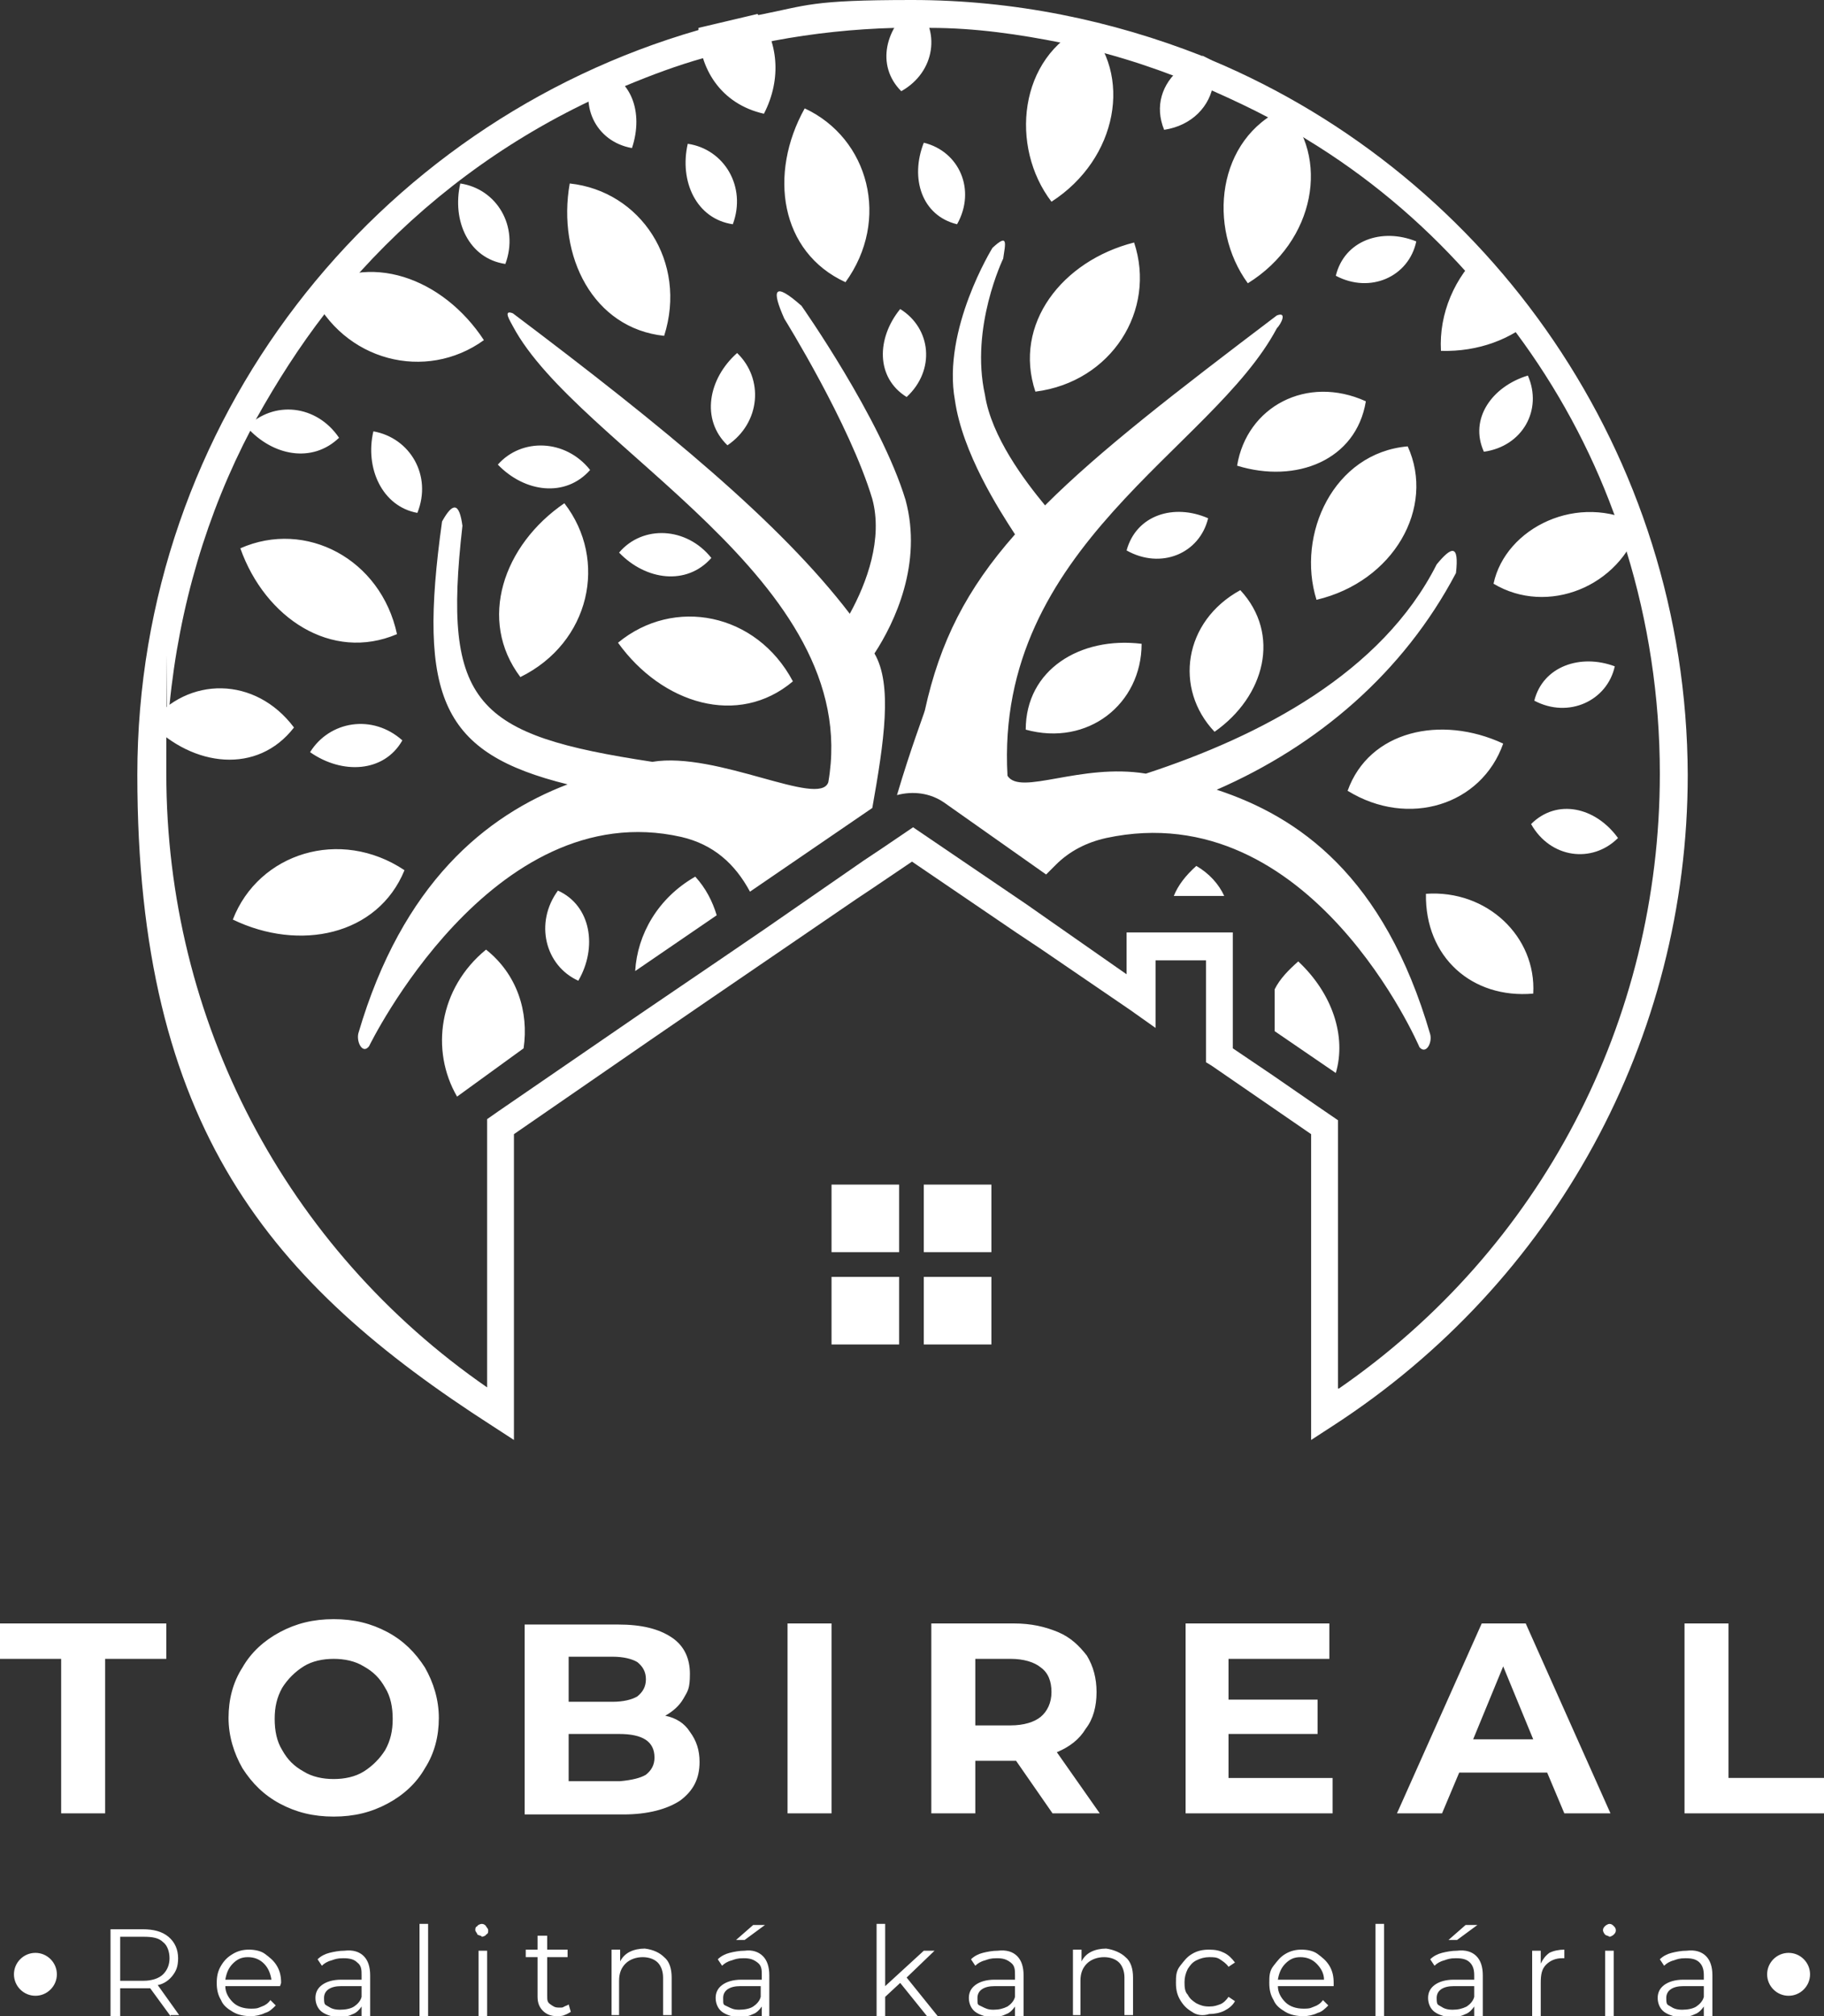
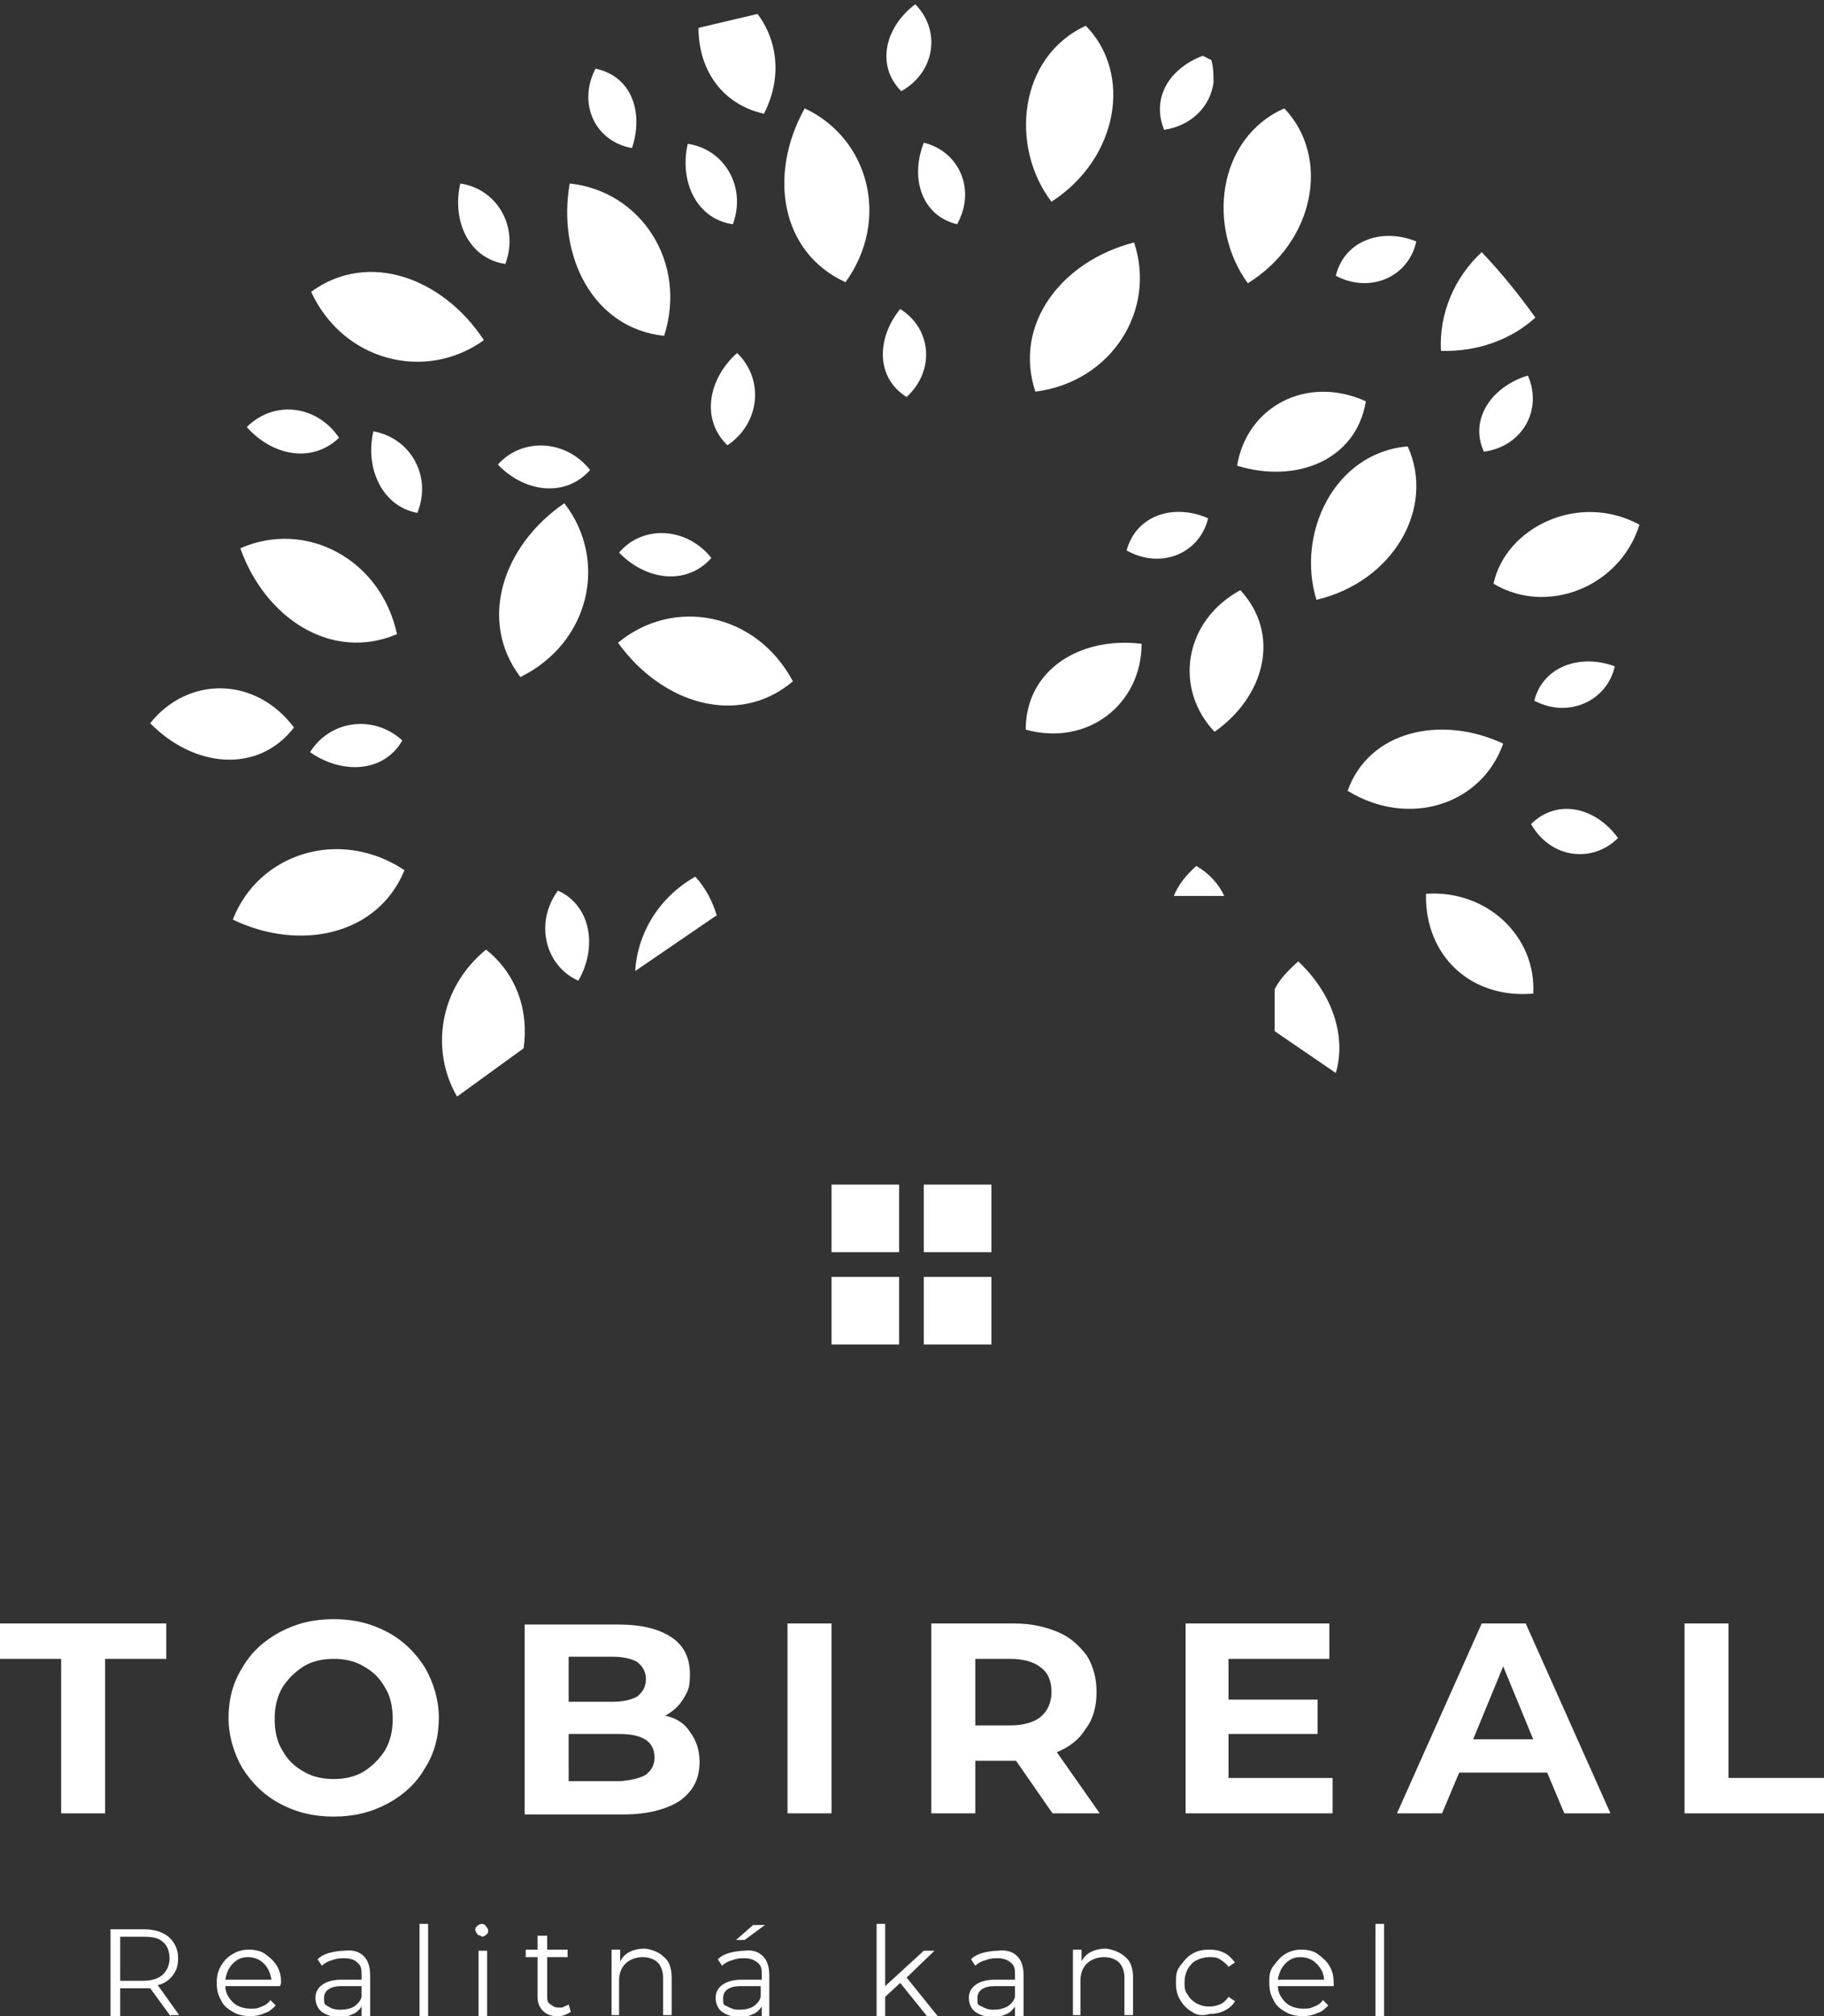
<svg xmlns="http://www.w3.org/2000/svg" viewBox="0 0 170 187.9">
  <rect x="0" y="0" width="170" height="187.9" fill="#333333" stroke="none" />
  <defs>
    <style>      .cls-1 {        fill: #fff;      }    </style>
  </defs>
  <g>
    <g id="Layer_1">
      <path class="cls-1" d="M5.7,154.6H0v-3.3h15.5v3.3h-5.7v14.4h-4.1v-14.4ZM33.9,165.1c.8-.5,1.5-1.2,2-2,.5-.9.7-1.8.7-2.9s-.2-2.1-.7-2.9c-.5-.9-1.1-1.5-2-2-.8-.5-1.8-.7-2.8-.7s-2,.2-2.8.7-1.5,1.2-2,2c-.5.9-.7,1.8-.7,2.9s.2,2.1.7,2.9c.5.9,1.1,1.5,2,2,.8.5,1.8.7,2.8.7s2-.2,2.8-.7M26.1,168.1c-1.5-.8-2.6-1.9-3.5-3.3-.8-1.4-1.3-3-1.3-4.7s.4-3.3,1.3-4.7c.8-1.4,2-2.5,3.5-3.3s3.1-1.2,5-1.2,3.5.4,5,1.2,2.6,1.9,3.5,3.3c.8,1.4,1.3,3,1.3,4.7s-.4,3.3-1.3,4.7c-.8,1.4-2,2.5-3.5,3.3s-3.1,1.2-5,1.2-3.5-.4-5-1.2M60.2,165.4c.5-.4.8-.9.8-1.6,0-1.5-1.1-2.2-3.3-2.2h-4.7v4.4h4.8c1.1-.1,1.9-.3,2.4-.6M53,154.4v4.2h4.1c1,0,1.8-.2,2.3-.5.5-.4.8-.9.8-1.6s-.3-1.2-.8-1.6c-.5-.3-1.3-.5-2.3-.5h-4.1ZM64.3,161.4c.6.8.9,1.7.9,2.8,0,1.6-.6,2.7-1.8,3.6-1.2.8-3,1.3-5.3,1.3h-9.2v-17.7h8.7c2.2,0,3.8.4,5,1.2s1.7,2,1.7,3.4-.2,1.6-.6,2.3-1,1.2-1.7,1.6c1,.2,1.8.7,2.3,1.5M73.4,151.3h4.1v17.7h-4.1v-17.7ZM97,155.4c-.6-.5-1.6-.8-2.8-.8h-3.3v6.2h3.3c1.2,0,2.2-.3,2.8-.8.6-.5,1-1.3,1-2.3s-.3-1.8-1-2.3M98.1,169l-3.4-4.9h-3.8v4.9h-4.1v-17.7h7.7c1.6,0,2.9.3,4.1.8s2,1.3,2.7,2.2c.6,1,.9,2.1.9,3.4s-.3,2.5-1,3.4c-.6,1-1.5,1.7-2.7,2.2l4,5.7h-4.4ZM124.2,165.7v3.3h-13.7v-17.7h13.4v3.3h-9.4v3.8h8.3v3.2h-8.3v4.1h9.7ZM142.9,162.1l-2.8-6.8-2.8,6.8h5.6ZM144.2,165.2h-8.2l-1.6,3.8h-4.2l7.9-17.7h4.1l7.9,17.7h-4.3l-1.6-3.8h0ZM157,151.3h4.1v14.4h8.9v3.3h-13v-17.7ZM15.2,184c.4-.4.6-.9.6-1.5s-.2-1.2-.6-1.5c-.4-.4-1-.5-1.8-.5h-2.2v4.1h2.2c.7,0,1.4-.2,1.8-.6M15.9,187.9l-1.9-2.6h-2.8v2.6h-.9v-8.1h3c1,0,1.8.2,2.4.7s.9,1.2.9,2-.2,1.2-.5,1.6c-.3.4-.8.8-1.4.9l2,2.8h-.8ZM21.7,183c-.4.4-.6.9-.7,1.5h4.3c-.1-.6-.3-1.1-.7-1.5-.4-.4-.9-.6-1.5-.6s-1,.2-1.4.6M26.1,185.1h-5.1c0,.6.3,1.1.7,1.5.4.4,1,.6,1.7.6s.7-.1,1-.2c.3-.1.6-.3.8-.6l.5.5c-.3.3-.6.6-1,.7-.4.2-.9.3-1.3.3-.6,0-1.2-.1-1.7-.4-.5-.3-.9-.6-1.1-1.1-.3-.5-.4-1-.4-1.6s.1-1.1.4-1.6.6-.8,1.1-1.1,1-.4,1.5-.4,1.1.1,1.5.4c.4.3.8.6,1.1,1.1.3.5.4,1,.4,1.6,0,0-.1.3-.1.3ZM33,187c.3-.2.6-.5.7-.9v-1h-1.9c-1,0-1.6.4-1.6,1.1s.1.6.4.8.6.3,1.1.3,1-.1,1.3-.3M33.9,182.3c.4.4.6,1,.6,1.8v3.8h-.8v-.9c-.2.3-.5.6-.8.7-.4.2-.8.3-1.3.3s-1.2-.2-1.6-.5-.6-.8-.6-1.3.2-.9.6-1.2,1-.5,1.8-.5h1.9v-.4c0-.5,0-.9-.4-1.2-.3-.3-.7-.4-1.3-.4s-.8.1-1.1.2c-.4.1-.7.3-.9.5l-.4-.6c.3-.3.7-.5,1.1-.6s.9-.2,1.4-.2c.8-.1,1.4.1,1.8.5M39.1,179.3h.8v8.6h-.8v-8.6ZM44.6,181.8h.8v6.1h-.8v-6.1ZM44.5,180.3c0-.1-.2-.3-.2-.4,0-.2,0-.3.2-.4,0-.1.3-.2.4-.2.2,0,.3.1.4.2,0,.1.2.2.2.4s0,.3-.2.4c0,.1-.3.2-.4.2,0-.1-.2-.1-.4-.2M53.2,187.5c-.2.1-.3.2-.6.3-.2.1-.5.1-.7.1-.6,0-1-.2-1.3-.5s-.5-.7-.5-1.3v-3.7h-1.1v-.7h1.1v-1.3h.9v1.3h1.9v.7h-1.9v3.6c0,.4,0,.6.3.8s.4.3.8.3.3,0,.5-.1.3-.1.4-.2l.2.7h0ZM61.9,182.4c.5.4.7,1.1.7,1.9v3.5h-.8v-3.5c0-.6-.2-1.1-.5-1.4-.3-.3-.8-.5-1.4-.5s-1.2.2-1.6.6c-.4.4-.6.9-.6,1.6v3.2h-.7v-6.1h.8v1.1c.2-.4.5-.7.9-.9s.9-.3,1.4-.3c.8.1,1.4.4,1.8.8M70.2,179.4h1.1l-1.9,1.4h-.8s1.6-1.4,1.6-1.4ZM70.2,187c.3-.2.6-.5.7-.9v-1h-1.9c-1,0-1.6.4-1.6,1.1s0,.6.4.8.6.3,1.1.3,1-.1,1.3-.3M71.1,182.3c.4.4.6,1,.6,1.8v3.8h-.7v-.9c-.2.3-.5.6-.8.7-.4.2-.8.3-1.3.3s-1.2-.2-1.6-.5-.6-.8-.6-1.3.2-.9.6-1.2,1-.5,1.8-.5h1.9v-.4c0-.5,0-.9-.4-1.2s-.7-.4-1.3-.4-.8.1-1.1.2c-.4.1-.7.3-.9.5l-.4-.6c.3-.3.7-.5,1.1-.6s.9-.2,1.4-.2c.7-.1,1.3.1,1.7.5M83.9,184.8l-1.4,1.3v1.8h-.8v-8.6h.8v5.8l3.6-3.3h1l-2.6,2.5,2.9,3.6h-1l-2.5-3.1ZM93.9,187c.3-.2.6-.5.7-.9v-1h-1.9c-1,0-1.6.4-1.6,1.1s0,.6.4.8.6.3,1.1.3.9-.1,1.3-.3M94.8,182.3c.4.4.6,1,.6,1.8v3.8h-.8v-.9c-.2.3-.5.6-.8.7-.4.2-.8.3-1.3.3s-1.2-.2-1.6-.5-.6-.8-.6-1.3.2-.9.6-1.2,1-.5,1.8-.5h1.9v-.4c0-.5,0-.9-.4-1.2s-.7-.4-1.3-.4-.8.1-1.1.2c-.4.1-.7.3-.9.5l-.4-.6c.3-.3.7-.5,1.1-.6s.9-.2,1.4-.2c.8-.1,1.4.1,1.8.5M104.9,182.4c.5.4.7,1.1.7,1.9v3.5h-.8v-3.5c0-.6-.2-1.1-.5-1.4-.3-.3-.8-.5-1.4-.5s-1.2.2-1.6.6c-.4.4-.6.9-.6,1.6v3.2h-.7v-6.1h.8v1.1c.2-.4.5-.7.9-.9s.9-.3,1.4-.3c.7.1,1.4.4,1.8.8M111.1,187.5c-.5-.3-.8-.6-1.1-1.1-.3-.5-.4-1-.4-1.6s0-1.1.4-1.6.6-.8,1.1-1.1,1-.4,1.6-.4,1,.1,1.4.3.7.5,1,.9l-.6.4c-.2-.3-.5-.5-.8-.7s-.6-.2-1-.2-.8.1-1.2.3c-.4.2-.6.5-.8.8-.2.4-.3.8-.3,1.2s0,.9.3,1.2c.2.4.5.6.8.8.4.2.7.3,1.2.3s.7-.1,1-.2c.3-.1.6-.4.8-.7l.6.4c-.2.4-.6.7-1,.9s-.9.3-1.4.3c-.6.2-1.2.1-1.6-.2M119.8,183c-.4.4-.6.9-.7,1.5h4.3c0-.6-.3-1.1-.7-1.5-.4-.4-.9-.6-1.5-.6s-1,.2-1.4.6M124.2,185.1h-5.1c0,.6.3,1.1.7,1.5.4.4,1,.6,1.7.6s.7-.1,1-.2c.3-.1.6-.3.8-.6l.5.5c-.3.3-.6.6-1,.7-.4.2-.9.3-1.3.3-.6,0-1.2-.1-1.7-.4-.5-.3-.9-.6-1.1-1.1-.3-.5-.4-1-.4-1.6s0-1.1.4-1.6.6-.8,1.1-1.1,1-.4,1.5-.4,1.1.1,1.5.4c.4.3.8.6,1.1,1.1.3.5.4,1,.4,1.6v.3ZM128.2,179.3h.8v8.6h-.8v-8.6Z" />
      <g>
-         <path class="cls-1" d="M136.6,179.4h1.1l-1.9,1.4h-.8l1.6-1.4h0ZM136.7,187c.3-.2.6-.5.7-.9v-1h-1.9c-1,0-1.6.4-1.6,1.1s.1.6.4.8c.3.2.6.3,1.1.3s.9-.1,1.3-.3M137.6,182.3c.4.4.6,1,.6,1.8v3.8h-.8v-.9c-.2.3-.5.6-.8.7-.4.2-.8.3-1.3.3s-1.2-.2-1.6-.5c-.4-.3-.6-.8-.6-1.3s.2-.9.6-1.2c.4-.3,1-.5,1.8-.5h1.9v-.4c0-.5-.1-.9-.4-1.2-.3-.3-.7-.4-1.3-.4s-.8.1-1.1.2c-.4.1-.7.3-.9.5l-.4-.6c.3-.3.7-.5,1.1-.6.4-.1.9-.2,1.4-.2.8-.1,1.4.1,1.8.5M144.4,182c.4-.2.9-.3,1.4-.3v.8h-.2c-.6,0-1.1.2-1.5.6-.4.4-.5.9-.5,1.7v3.1h-.8v-6.1h.8v1.2c.2-.4.4-.7.8-1M149.6,181.8h.8v6.1h-.8v-6.1ZM149.6,180.3c-.1-.1-.2-.3-.2-.4,0-.2.1-.3.2-.4s.3-.2.4-.2c.2,0,.3.1.4.2s.2.2.2.4-.1.3-.2.4-.3.2-.4.2c-.1-.1-.3-.1-.4-.2M158.1,187c.3-.2.6-.5.7-.9v-1h-1.9c-1,0-1.6.4-1.6,1.1s.1.6.4.8c.3.2.6.3,1.1.3s1-.1,1.3-.3M159,182.3c.4.4.6,1,.6,1.8v3.8h-.8v-.9c-.2.3-.5.6-.8.7-.4.2-.8.3-1.3.3s-1.2-.2-1.6-.5c-.4-.3-.6-.8-.6-1.3s.2-.9.6-1.2c.4-.3,1-.5,1.8-.5h1.9v-.4c0-.5-.1-.9-.4-1.2-.3-.3-.7-.4-1.3-.4s-.8.1-1.1.2c-.4.1-.7.3-.9.5l-.4-.6c.3-.3.7-.5,1.1-.6.4-.1.9-.2,1.4-.2.8-.1,1.4.1,1.8.5M5.3,184c0-1.1-.9-2-2-2s-2,.9-2,2,.9,2,2,2,2-.9,2-2M168.7,184c0-1.1-.9-2-2-2s-2,.9-2,2,.9,2,2,2,2-.9,2-2M81.5,60.9c1.7,2.9.9,8.2-.2,14.4l-11.4,7.8c-1.4-2.6-3.4-4.4-6.4-5.1-17.7-4-29.1,19.5-29.1,19.5-.6.8-1.2-.4-1-1.2,4.1-14,11.9-20.3,19.5-23.2-11.7-2.9-14-8-11.7-24.5,1-1.8,1.6-1.8,1.9.4-1.9,16.7,1.2,19.5,17.7,22,6-1,15.6,4.3,16.4,1.9,3.3-18.9-23.4-31.2-29.4-42.5-.2-.4-1-1.6,0-1.2,14.2,10.7,24.9,19.5,31.4,28,1.6-2.9,3.1-7,2.1-10.7-2.1-7-8.2-16.8-8.2-16.8-1.2-2.7-1-3.5,1.6-1.2,0,0,7.4,10.5,9.7,18.1,1.6,5.9-1,11.4-2.9,14.3M113.4,73.6c7.6,2.5,15.6,8,19.9,22.8.2.8-.4,1.9-1,1.2,0,0-10.1-23.6-29.2-19.5-1.8.4-3.4,1.2-4.7,2.5l-.9.9-9.5-6.7c-1.3-.9-2.9-1.1-4.4-.7,1.3-4.4,2.5-7.5,2.6-7.9,1.4-6.4,3.9-11.3,8.4-16.4-1.5-2.3-4.9-7.6-5.6-12.5-1.2-6.6,3.5-14.2,3.5-14.2,1.5-1.4,1.2-.4,1,1,0,0-3.1,6.4-1.7,12.7.6,3.9,3.7,8,5.6,10.3,5.1-5.1,12.1-10.5,21.6-17.7,1-.4.4.8,0,1.2-6,11.3-26.3,20.3-25.1,41.7,1.2,1.9,6.8-1.2,12.9-.2,10.7-3.5,22-9.4,27.1-19.5,1.4-1.7,2.1-1.9,1.8.8-4.9,9.3-12.9,16.1-22.3,20.2" />
        <path class="cls-1" d="M115.6,55c-5.3,2.9-6.2,9.2-2.4,13.2,4.7-3.3,6.2-9.1,2.4-13.2M27.4,67.8c-3.6-4.8-9.9-4.8-13.4-.4,4,4.1,10,4.8,13.4.4M70.6,1.3c1.9,2.5,2.3,6,.6,9.3-4-.9-6.1-4.2-6.1-8,0,0,5.5-1.3,5.5-1.3ZM95.6,68c5.8,1.6,10.8-2.4,10.8-8-5.7-.7-10.8,2.4-10.8,8M127.3,37.4c-5.5-2.5-11.1.5-12,6,5.5,1.7,11.1-.5,12-6M105,51.3c3.2,1.8,6.8.3,7.6-3-3.2-1.4-6.7-.3-7.6,3M142.7,76.8c1.8,3.2,5.7,3.7,8.1,1.3-2.1-2.9-5.7-3.7-8.1-1.3M143,65.3c3.2,1.7,6.8,0,7.5-3.2-3.2-1.2-6.7,0-7.5,3.2M138.3,42.1c3.6-.5,5.5-3.9,4.1-7.1-3.3,1-5.5,4-4.1,7.1M124.5,25.7c3.2,1.7,6.8.1,7.5-3.2-3.2-1.3-6.7-.1-7.5,3.2M112.1,5.2c-.8.3-1.5.7-2.1,1.2-1.7,1.4-2.4,3.5-1.5,5.7,2.6-.4,4.3-2.2,4.6-4.4,0-.7,0-1.4-.2-2.1,0,0-.8-.4-.8-.4ZM89.2,20.9c1.8-3.2.2-6.8-3.1-7.6-1.3,3.3-.2,6.8,3.1,7.6M84.5,37c2.7-2.5,2.3-6.4-.6-8.2-2.2,2.7-2.3,6.4.6,8.2M84,8.5c3.2-1.8,3.7-5.7,1.3-8.1-2.8,2.1-3.7,5.7-1.3,8.1M55.5,6.4c-1.7,3.3,0,6.8,3.4,7.4,1.1-3.3,0-6.7-3.4-7.4M124.5,100l-5.7-3.9v-3.9c.5-1,1.3-1.8,2.2-2.6,3.2,3,4.5,7,3.5,10.4M61.9,31.3c2.2-6.9-2.2-13.5-8.8-14.2-1.2,6.8,2.2,13.5,8.8,14.2M78.8,26.3c4.2-5.8,2.2-13.4-3.8-16.2-3.4,6.1-2.3,13.4,3.8,16.2M96.5,36.5c7.1-.9,11.3-7.6,9.2-13.9-6.7,1.7-11.3,7.6-9.2,13.9M48.5,63.1c6.5-3.2,8.2-10.9,4.1-16.2-5.7,3.9-8.1,10.9-4.1,16.2M73.9,63.5c-3.4-6.4-11.1-7.9-16.3-3.6,4.1,5.7,11.2,7.9,16.3,3.6M37,59.1c-1.5-7-8.5-10.7-14.6-8,2.3,6.5,8.5,10.6,14.6,8M37.7,81.1c-6-4-13.6-1.6-16,4.6,6.2,3,13.5,1.5,16-4.6M48.8,97.7l-6.2,4.5c-2.5-4.3-1.7-10.1,2.7-13.7,2.9,2.3,4,5.8,3.5,9.2M66.8,85.3l-7.6,5.2c.2-3.4,2.1-6.8,5.6-8.8,1,1.1,1.6,2.3,2,3.6M29,27.2c3,6.5,10.7,8.4,16.1,4.5-3.8-5.8-10.8-8.4-16.1-4.5M67.8,41.5c3.1-2.1,3.4-6.2.9-8.6-2.7,2.4-3.4,6.2-.9,8.6M68.3,20.9c1.3-3.5-.8-7-4.2-7.5-.8,3.5.8,7,4.2,7.5M47.1,24.6c1.3-3.5-.8-7-4.2-7.5-.8,3.5.8,7,4.2,7.5M31.6,40.8c-2.1-3.1-6.1-3.5-8.6-1,2.4,2.7,6.1,3.4,8.6,1M37.5,69c-2.8-2.5-6.8-1.8-8.6,1.1,3,2.1,6.9,1.9,8.6-1.1M52,83c-2.2,3-1.2,7,1.9,8.4,1.8-3.1,1.2-7-1.9-8.4M38.9,47.8c1.4-3.5-.7-7-4.1-7.6-.8,3.4.8,7,4.1,7.6M55,43.8c-2.3-2.9-6.4-3-8.6-.5,2.5,2.6,6.3,3.1,8.6.5M66.3,52c-2.3-2.9-6.4-3.1-8.6-.5,2.5,2.6,6.3,3.1,8.6.5M139.2,54.4c1.1-5.2,7.9-8.6,13.6-5.5-1.8,5.8-8.6,8.5-13.6,5.5M114.1,83.5h-4.7c.4-1,1.1-1.9,2.1-2.8,1.2.7,2.1,1.7,2.6,2.8M142.9,92.6c.3-5.3-4.3-9.7-10-9.3-.1,5.9,4.3,9.8,10,9.3M125.6,73.7c5.7,3.5,12.5,1.3,14.5-4.4-5.8-2.7-12.5-1.2-14.5,4.4M122.7,55.9c7.2-1.7,11.1-8.6,8.5-14.3-6.9.6-10.4,8.2-8.5,14.3M98,18.8c6.2-4,7.6-11.9,3.2-16.4-6.3,2.9-7.1,11.3-3.2,16.4M116.3,26.4c6.3-3.9,7.7-11.8,3.4-16.3-6.3,2.8-7.2,11.1-3.4,16.3M143.1,29.6c-2.2,2-5.3,3.2-8.8,3.1-.2-3.5,1.3-6.9,3.8-9.2,1.9,2,3.5,4,5,6.1" />
      </g>
      <path class="cls-1" d="M77.5,110.4h6.3v6.3h-6.3v-6.3ZM86.1,110.4h6.3v6.3h-6.3v-6.3ZM77.5,119h6.3v6.3h-6.3v-6.3ZM86.1,119h6.3v6.3h-6.3v-6.3Z" />
-       <path class="cls-1" d="M124.7,129.4v-25l-1.9-1.3-4.2-2.9-3.7-2.5v-10.8h-9.9v3.9h0c0,0-7.3-5.1-7.3-5.1l-2-1.4-10.6-7.2-2.8,1.9-1.8,1.2-9.1,6.3-4.1,2.8-7.5,5.1-13.4,9.2-1,.7v25c-18.8-13-29.9-34.2-29.9-57.2s0-2.4.1-3.5c0-1,.1-2,.2-2.9.9-9.2,3.5-17.9,7.6-25.7.2-.3.3-.6.5-1,1.9-3.4,4-6.7,6.4-9.8,1.1-1.4,2.2-2.7,3.3-3.9,6-6.6,13.2-12,21.4-15.9,1.1-.4,2.2-1,3.3-1.4,2.4-1,4.8-1.9,7.3-2.6,2.1-.6,4.3-1.1,6.5-1.6,3.7-.7,7.5-1.1,11.3-1.2h3.3c4.2,0,8.3.6,12.3,1.4,1.4.3,2.7.6,4.1,1,2.2.6,4.3,1.3,6.4,2.1,1.2.4,2.4.9,3.6,1.4,1.8.8,3.5,1.6,5.2,2.5,1.2.6,2.4,1.3,3.5,2,5.6,3.4,10.6,7.6,14.9,12.4,1.6,1.8,3.2,3.7,4.6,5.6,3.8,5.1,6.9,10.8,9.1,16.8.5,1.2.9,2.4,1.2,3.6,2,6.5,3.1,13.5,3.1,20.7,0,23.1-11.1,44.3-29.9,57.3M112.9,5.6c-.3,0-.6-.2-.9-.4C103.6,1.9,94.5,0,85,0s-9.7.5-14.3,1.4c-1.9.4-3.8.8-5.6,1.4C34.9,11.5,12.8,39.3,12.8,72.2s12.4,47.4,33.1,60.7l2,1.3v-28.5l12.9-8.9,5.1-3.5,6-4.1,7.9-5.4,1.5-1,3.7-2.5,9.7,6.6,2.4,1.6,8.2,5.6,2.4,1.7v-6.3h4.7v9.5l.5.3,9.3,6.4v28.5l2-1.3c20.7-13.4,33.1-36.1,33.1-60.7-.1-29.9-18.4-55.7-44.4-66.6" />
    </g>
  </g>
</svg>